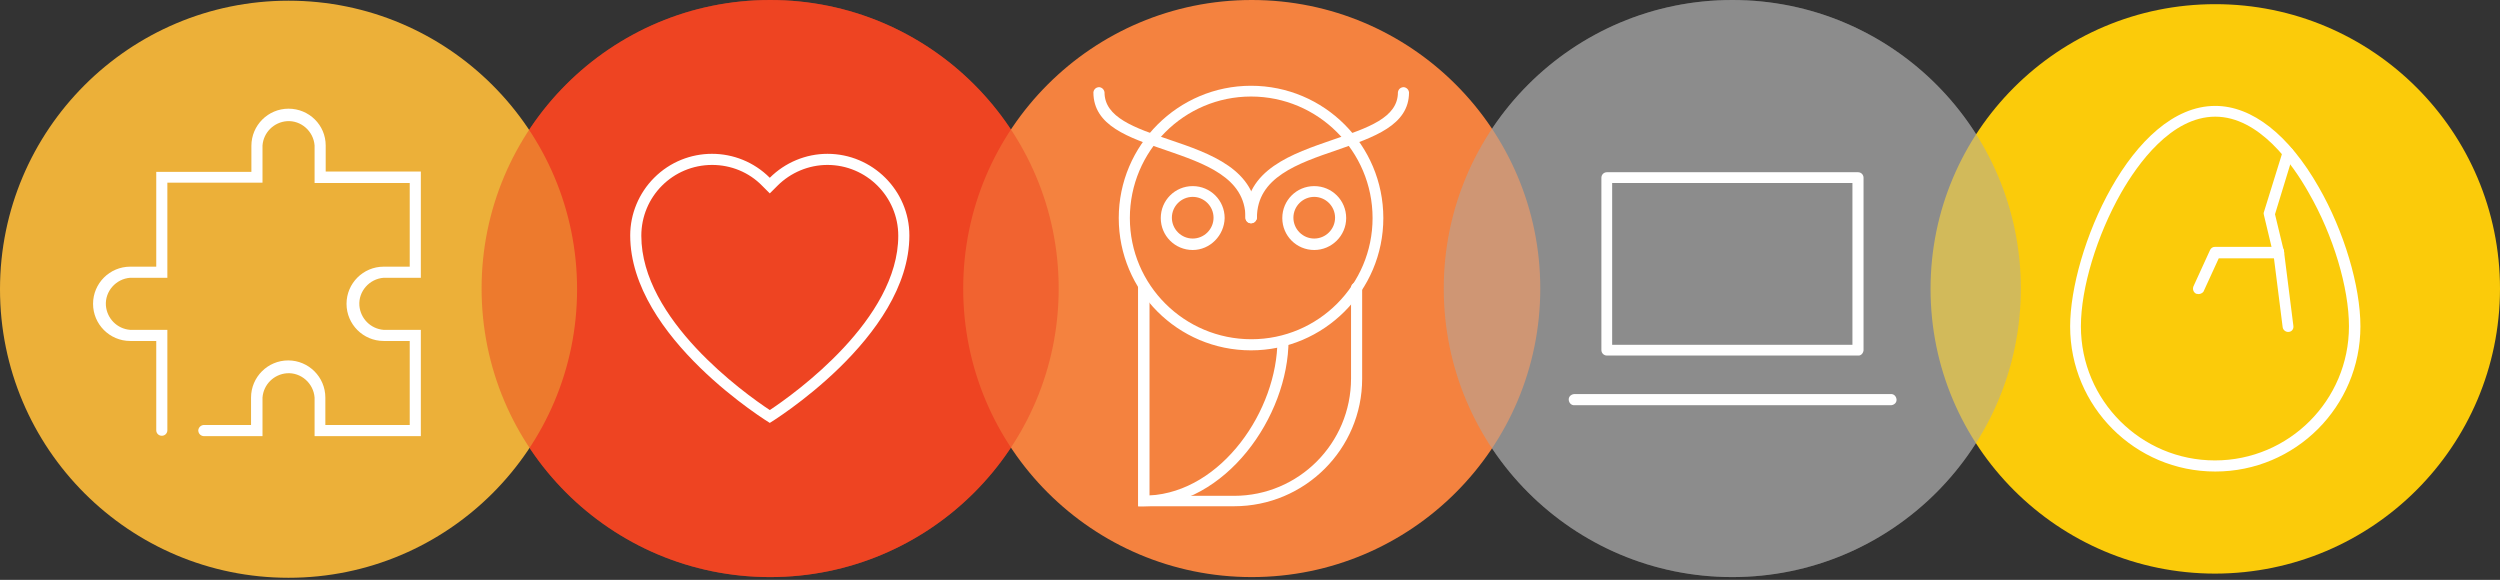
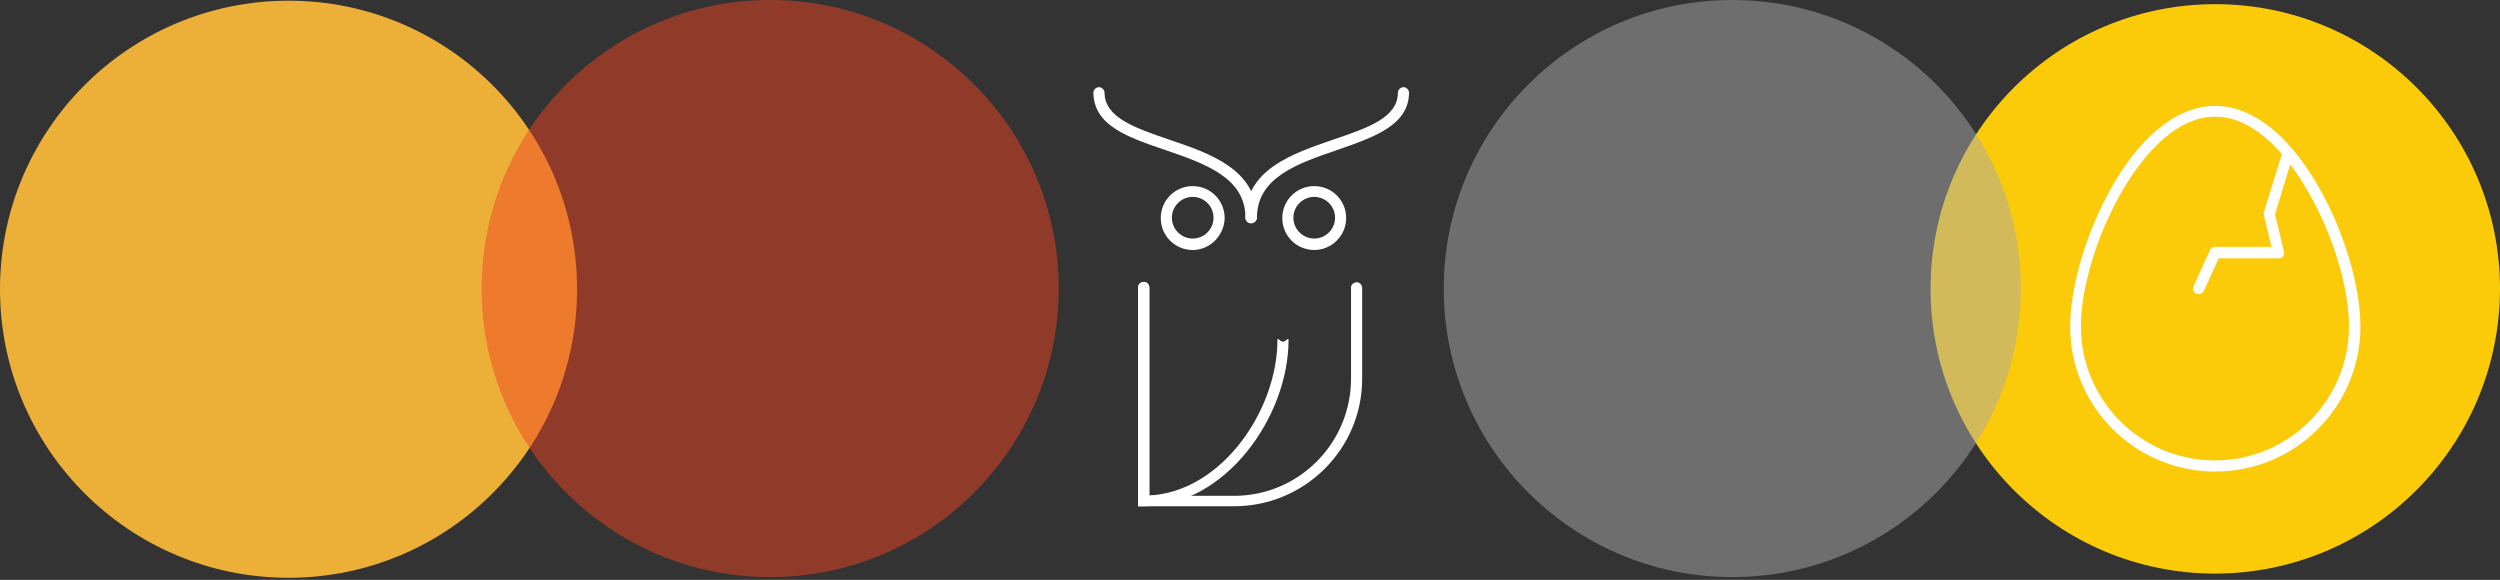
<svg xmlns="http://www.w3.org/2000/svg" width="720" height="167" viewBox="0 0 720 167">
  <rect x="0" y="0" width="720" height="167" fill="#333333" stroke="none" />
  <g fill="none">
-     <path fill="#ABABAB" d="M83.9,166.2 C38,166.2 0.8,129 0.8,83.1 C0.8,37.2 38,0 83.9,0 C129.8,0 167,37.2 167,83.1 L167,83.1 L167,83.1 C167,129 129.8,166.2 83.9,166.2 Z" opacity=".5" transform="translate(415)" />
    <path fill="#FBCB0A" d="M638,165.2 C592.7,165.2 556,128.5 556,83.2 C556,37.9 592.7,1.2 638,1.2 C683.3,1.2 720,37.9 720,83.2 L720,83.2 C719.9,128.5 683.3,165.1 638,165.2 Z" />
-     <path fill="#EE4423" d="M221.8,166.2 C175.9,166.2 138.7,129 138.7,83.1 C138.7,37.2 175.9,0 221.8,0 C267.7,0 304.9,37.2 304.9,83.1 L304.9,83.1 C304.9,129 267.7,166.2 221.8,166.2 Z" />
-     <path fill="#F4823F" d="M360.5,166.2 C314.6,166.2 277.4,129 277.4,83.1 C277.4,37.2 314.6,0 360.5,0 C406.4,0 443.6,37.2 443.6,83.1 L443.6,83.1 L443.6,83.1 C443.6,129 406.4,166.2 360.5,166.2 Z" />
    <path fill="#ABABAB" d="M83.9,166.2 C38,166.2 0.8,129 0.8,83.1 C0.8,37.2 38,0 83.9,0 C129.8,0 167,37.2 167,83.1 L167,83.1 L167,83.1 C167,129 129.8,166.2 83.9,166.2 Z" opacity=".5" transform="translate(415)" />
    <circle cx="83.1" cy="83.3" r="83.1" fill="#ECB039" />
    <path fill="#EE4423" d="M83.8,166.2 C37.9,166.2 0.7,129 0.7,83.1 C0.7,37.2 37.9,0 83.8,0 C129.7,0 166.9,37.2 166.9,83.1 L166.9,83.1 C166.9,129 129.7,166.2 83.8,166.2 Z" opacity=".5" transform="translate(138)" />
-     <path fill="#FFF" d="M238.3 47.5C249.5 47.5 258.7 56.6 258.7 67.9 258.7 91.9 229.1 113.2 221.7 118.1 214.3 113.2 184.7 92 184.7 67.9 184.7 56.6 193.8 47.5 205.1 47.5 210.5 47.5 215.7 49.6 219.5 53.5L221.7 55.7 223.9 53.5C227.7 49.7 232.9 47.5 238.3 47.5L238.3 47.5zM238.3 44.3C232.1 44.3 226.1 46.8 221.7 51.2 212.5 42 197.6 42 188.4 51.2 184 55.6 181.5 61.6 181.5 67.8 181.5 97.3 221.7 121.8 221.7 121.8 221.7 121.8 261.9 97.3 261.9 67.8 261.9 54.9 251.3 44.3 238.3 44.3L238.3 44.3 238.3 44.3zM360.3 100.9C339.2 100.9 322.2 83.8 322.2 62.8 322.2 41.8 339.3 24.7 360.3 24.7 381.4 24.7 398.4 41.8 398.4 62.8L398.4 62.8C398.4 83.8 381.3 100.9 360.3 100.9zM360.3 27.8C341 27.8 325.4 43.5 325.4 62.8 325.4 82.1 341.1 97.7 360.4 97.7 379.7 97.7 395.3 82 395.3 62.8 395.3 43.5 379.6 27.8 360.3 27.8z" />
    <path fill="#FFF" d="M343.5 72C338.4 72 334.3 67.9 334.3 62.8 334.3 57.7 338.4 53.6 343.5 53.6 348.6 53.6 352.7 57.7 352.7 62.8L352.7 62.8C352.6 67.8 348.5 72 343.5 72zM343.5 56.7C340.2 56.7 337.5 59.4 337.5 62.7 337.5 66 340.2 68.7 343.5 68.7 346.8 68.7 349.5 66 349.5 62.7 349.5 59.4 346.8 56.7 343.5 56.7L343.5 56.7zM378.5 72C373.4 72 369.3 67.9 369.3 62.8 369.3 57.7 373.4 53.6 378.5 53.6 383.6 53.6 387.7 57.7 387.7 62.8L387.7 62.8C387.7 67.9 383.5 72 378.5 72zM378.5 56.7C375.2 56.7 372.5 59.4 372.5 62.7 372.5 66 375.2 68.7 378.5 68.7 381.8 68.7 384.5 66 384.5 62.7 384.5 59.4 381.8 56.7 378.5 56.7L378.5 56.7z" />
    <path fill="#FFF" d="M360.3,64.3 C359.4,64.3 358.7,63.6 358.7,62.7 L358.7,62.7 C358.7,51.1 346.9,47.1 335.6,43.2 C325,39.6 314.9,36.2 314.9,26.6 C315,25.7 315.7,25.1 316.6,25.1 C317.4,25.2 318,25.8 318.1,26.6 C318.1,33.8 326.7,36.8 336.7,40.2 C348.5,44.2 362,48.8 362,62.7 C361.9,63.6 361.2,64.3 360.3,64.3 Z" />
    <path fill="#FFF" d="M360.3 64.3C359.4 64.3 358.7 63.6 358.7 62.7L358.7 62.7C358.7 48.8 372.1 44.3 384 40.2 394 36.8 402.6 33.9 402.6 26.6 402.7 25.7 403.4 25.1 404.3 25.1 405.1 25.2 405.7 25.8 405.8 26.6 405.8 36.1 395.7 39.5 385.1 43.2 373.7 47.1 362 51.1 362 62.7 361.9 63.6 361.2 64.3 360.3 64.3zM355.4 145.8L327.8 145.8 327.8 82.9C327.7 82 328.4 81.3 329.3 81.2 330.2 81.1 330.9 81.8 331 82.7 331 82.8 331 82.9 331 83L331 142.8 355.4 142.8C374 142.8 389.1 127.7 389.1 109L389.1 83C389 82.1 389.7 81.4 390.6 81.3 391.5 81.2 392.2 81.9 392.3 82.8 392.3 82.9 392.3 83 392.3 83.1L392.3 109.1C392.3 129.3 375.8 145.8 355.4 145.8z" />
    <path fill="#FFF" d="M329.4 145.8L327.8 145.8 327.8 82.9C327.7 82 328.4 81.3 329.3 81.2 330.2 81.1 330.9 81.8 331 82.7 331 82.8 331 82.9 331 83L331 142.7C351.9 141.6 367.9 118.1 367.9 97.9 367.9 97 368.6 98.4 369.5 98.4 370.4 98.4 371.1 97 371.1 97.9 371.1 120 352.9 145.8 329.4 145.8zM638 135.8C614.9 135.8 596.2 117.1 596.2 94 596.2 72.2 613.9 30.5 638 30.5 648.6 30.5 659.2 38.8 667.8 53.9 675.1 66.6 679.8 82.4 679.8 94 679.8 117.1 661.1 135.8 638 135.8zM638 33.6C625.3 33.6 615.6 47.3 610.9 55.5 603.9 67.8 599.3 82.9 599.3 94 599.3 115.3 616.6 132.6 637.9 132.6 659.2 132.6 676.5 115.3 676.5 94 676.5 82.9 672 67.8 664.9 55.5 660.3 47.3 650.6 33.6 638 33.6z" />
    <path fill="#FFF" d="M633.2,84.7 C633,84.7 632.7,84.6 632.5,84.6 C631.7,84.2 631.4,83.3 631.7,82.5 L636.5,72 C636.8,71.4 637.3,71.1 637.9,71.1 L654.2,71.1 L652,61.9 C651.9,61.6 651.9,61.3 652,61.1 L657.4,43.7 C657.5,42.8 658.3,42.2 659.2,42.4 C660.1,42.6 660.7,43.3 660.5,44.2 C660.5,44.4 660.4,44.5 660.4,44.7 L655.2,61.7 L657.8,72.5 C658,73.3 657.5,74.2 656.6,74.4 C656.5,74.4 656.4,74.4 656.2,74.4 L639,74.4 L634.6,84 C634.4,84.3 633.8,84.7 633.2,84.7 Z" />
-     <path fill="#FFF" d="M659 95.6C658.2 95.6 657.5 95 657.4 94.2L654.7 72.8C654.5 71.9 655.1 71.1 656 71 656.9 70.8 657.7 71.4 657.8 72.3 657.8 72.4 657.8 72.4 657.8 72.5L660.5 93.9C660.6 94.8 660 95.6 659 95.6L659 95.6zM535.1 102.4L462.8 102.4C461.9 102.4 461.2 101.7 461.2 100.8L461.2 51.2C461.2 50.3 461.9 49.6 462.8 49.6L462.8 49.6 535.1 49.6C536 49.6 536.7 50.3 536.7 51.2L536.7 51.2 536.7 100.9C536.6 101.8 535.9 102.5 535.1 102.4zM464.3 99.3L533.5 99.3 533.5 52.7 464.3 52.7 464.3 99.3zM544.4 116.7L453.5 116.7C452.6 116.8 451.9 116.1 451.8 115.2 451.7 114.3 452.4 113.6 453.3 113.5 453.4 113.5 453.5 113.5 453.6 113.5L544.5 113.5C545.4 113.4 546.1 114.1 546.2 115 546.3 115.9 545.6 116.6 544.7 116.7 544.5 116.7 544.4 116.7 544.4 116.7zM121.2 125.6L90.6 125.6 90.6 114.5C90.3 110.4 86.7 107.2 82.6 107.5 78.9 107.8 75.9 110.7 75.6 114.5L75.6 125.6 58.6 125.6C57.7 125.5 57.1 124.8 57.1 123.9 57.2 123.1 57.8 122.5 58.6 122.4L72.3 122.4 72.3 114.5C72.3 108.6 77.1 103.8 83 103.8 88.9 103.8 93.7 108.6 93.7 114.5L93.7 114.5 93.7 122.4 118 122.4 118 98.2 110.5 98.2C104.6 98.2 99.8 93.4 99.8 87.5 99.8 81.6 104.6 76.8 110.5 76.8L110.5 76.8 118 76.8 118 52.7 90.6 52.7 90.6 41.9C90.3 37.8 86.7 34.6 82.6 34.9 78.9 35.2 75.9 38.1 75.6 41.9L75.6 52.6 48.2 52.6 48.2 80 37.5 80C33.4 80.3 30.2 83.9 30.5 88 30.8 91.7 33.7 94.7 37.5 95L48.2 95 48.2 123.9C48.2 124.8 47.5 125.5 46.6 125.5 45.7 125.5 45 124.8 45 123.9L45 98.2 37.5 98.2C31.6 98.2 26.8 93.4 26.8 87.5 26.8 81.6 31.6 76.8 37.5 76.8L37.5 76.8 45 76.8 45 49.5 72.4 49.5 72.4 42C72.4 36.1 77.2 31.3 83.1 31.3 89 31.3 93.8 36 93.8 41.9L93.8 49.4 121.2 49.4 121.2 80 110.5 80C106.4 80.3 103.2 83.9 103.5 88 103.8 91.7 106.7 94.7 110.5 95L121.2 95C121.2 95 121.2 125.6 121.2 125.6z" />
  </g>
</svg>